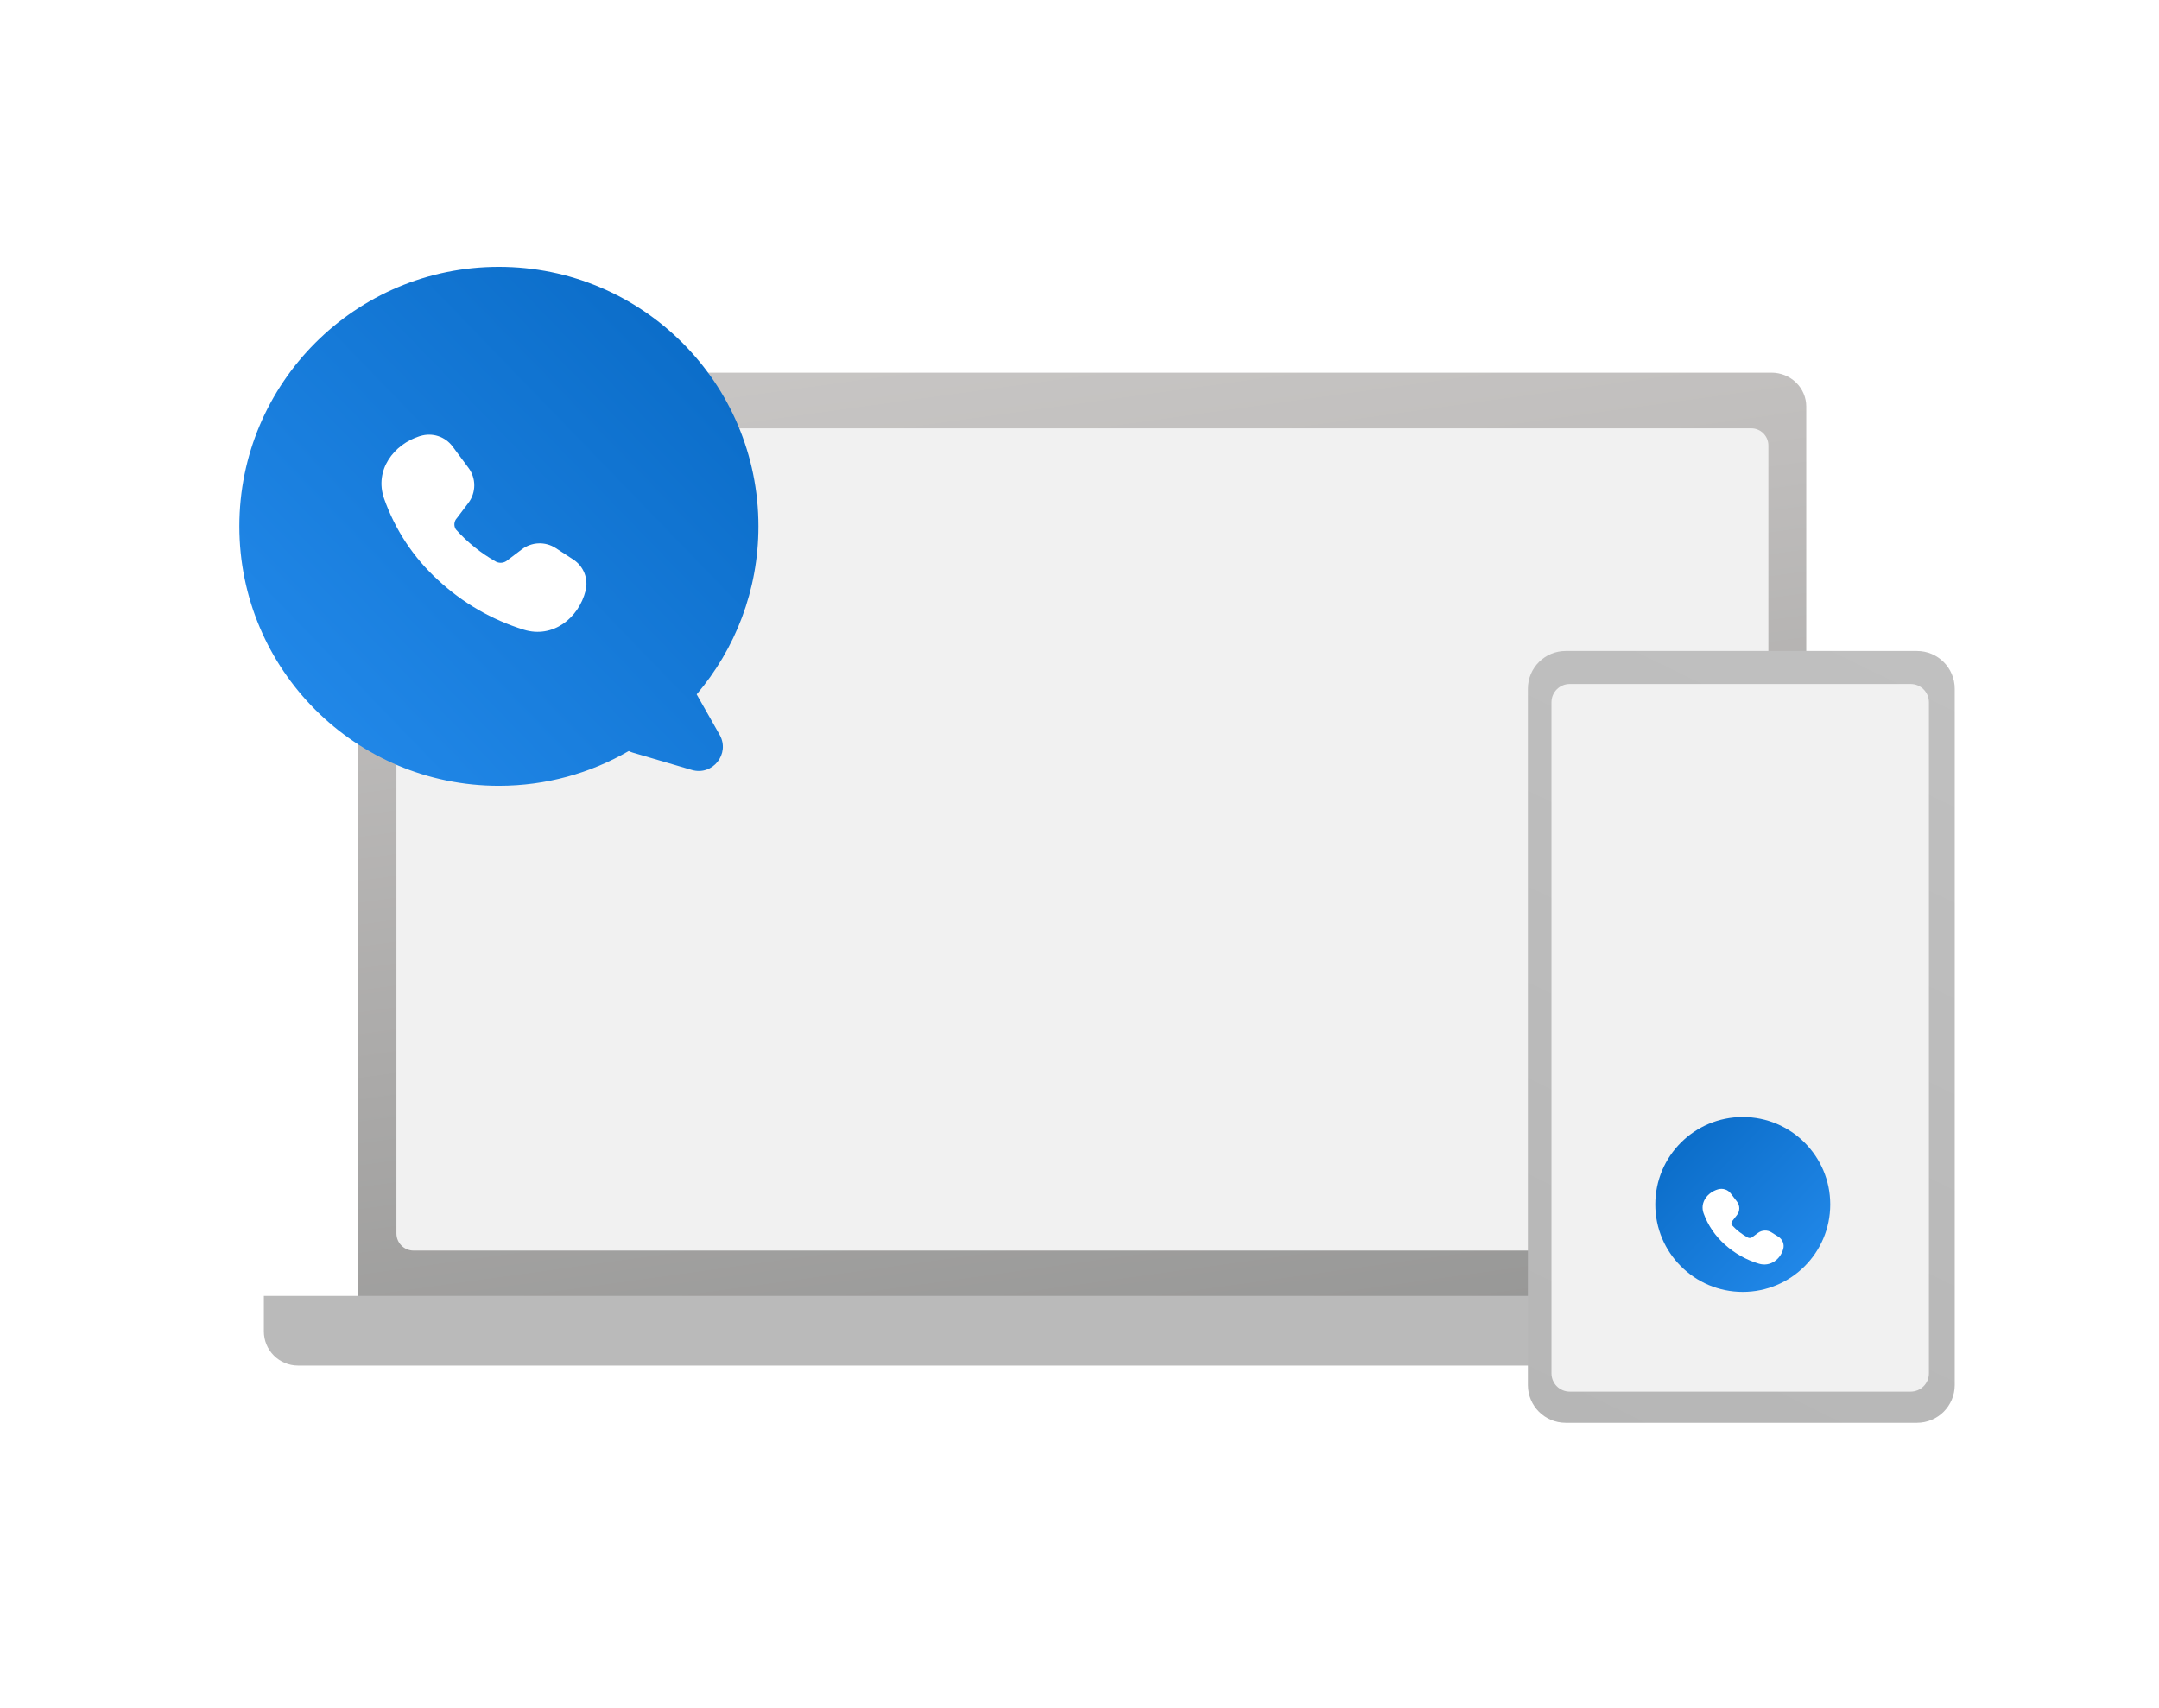
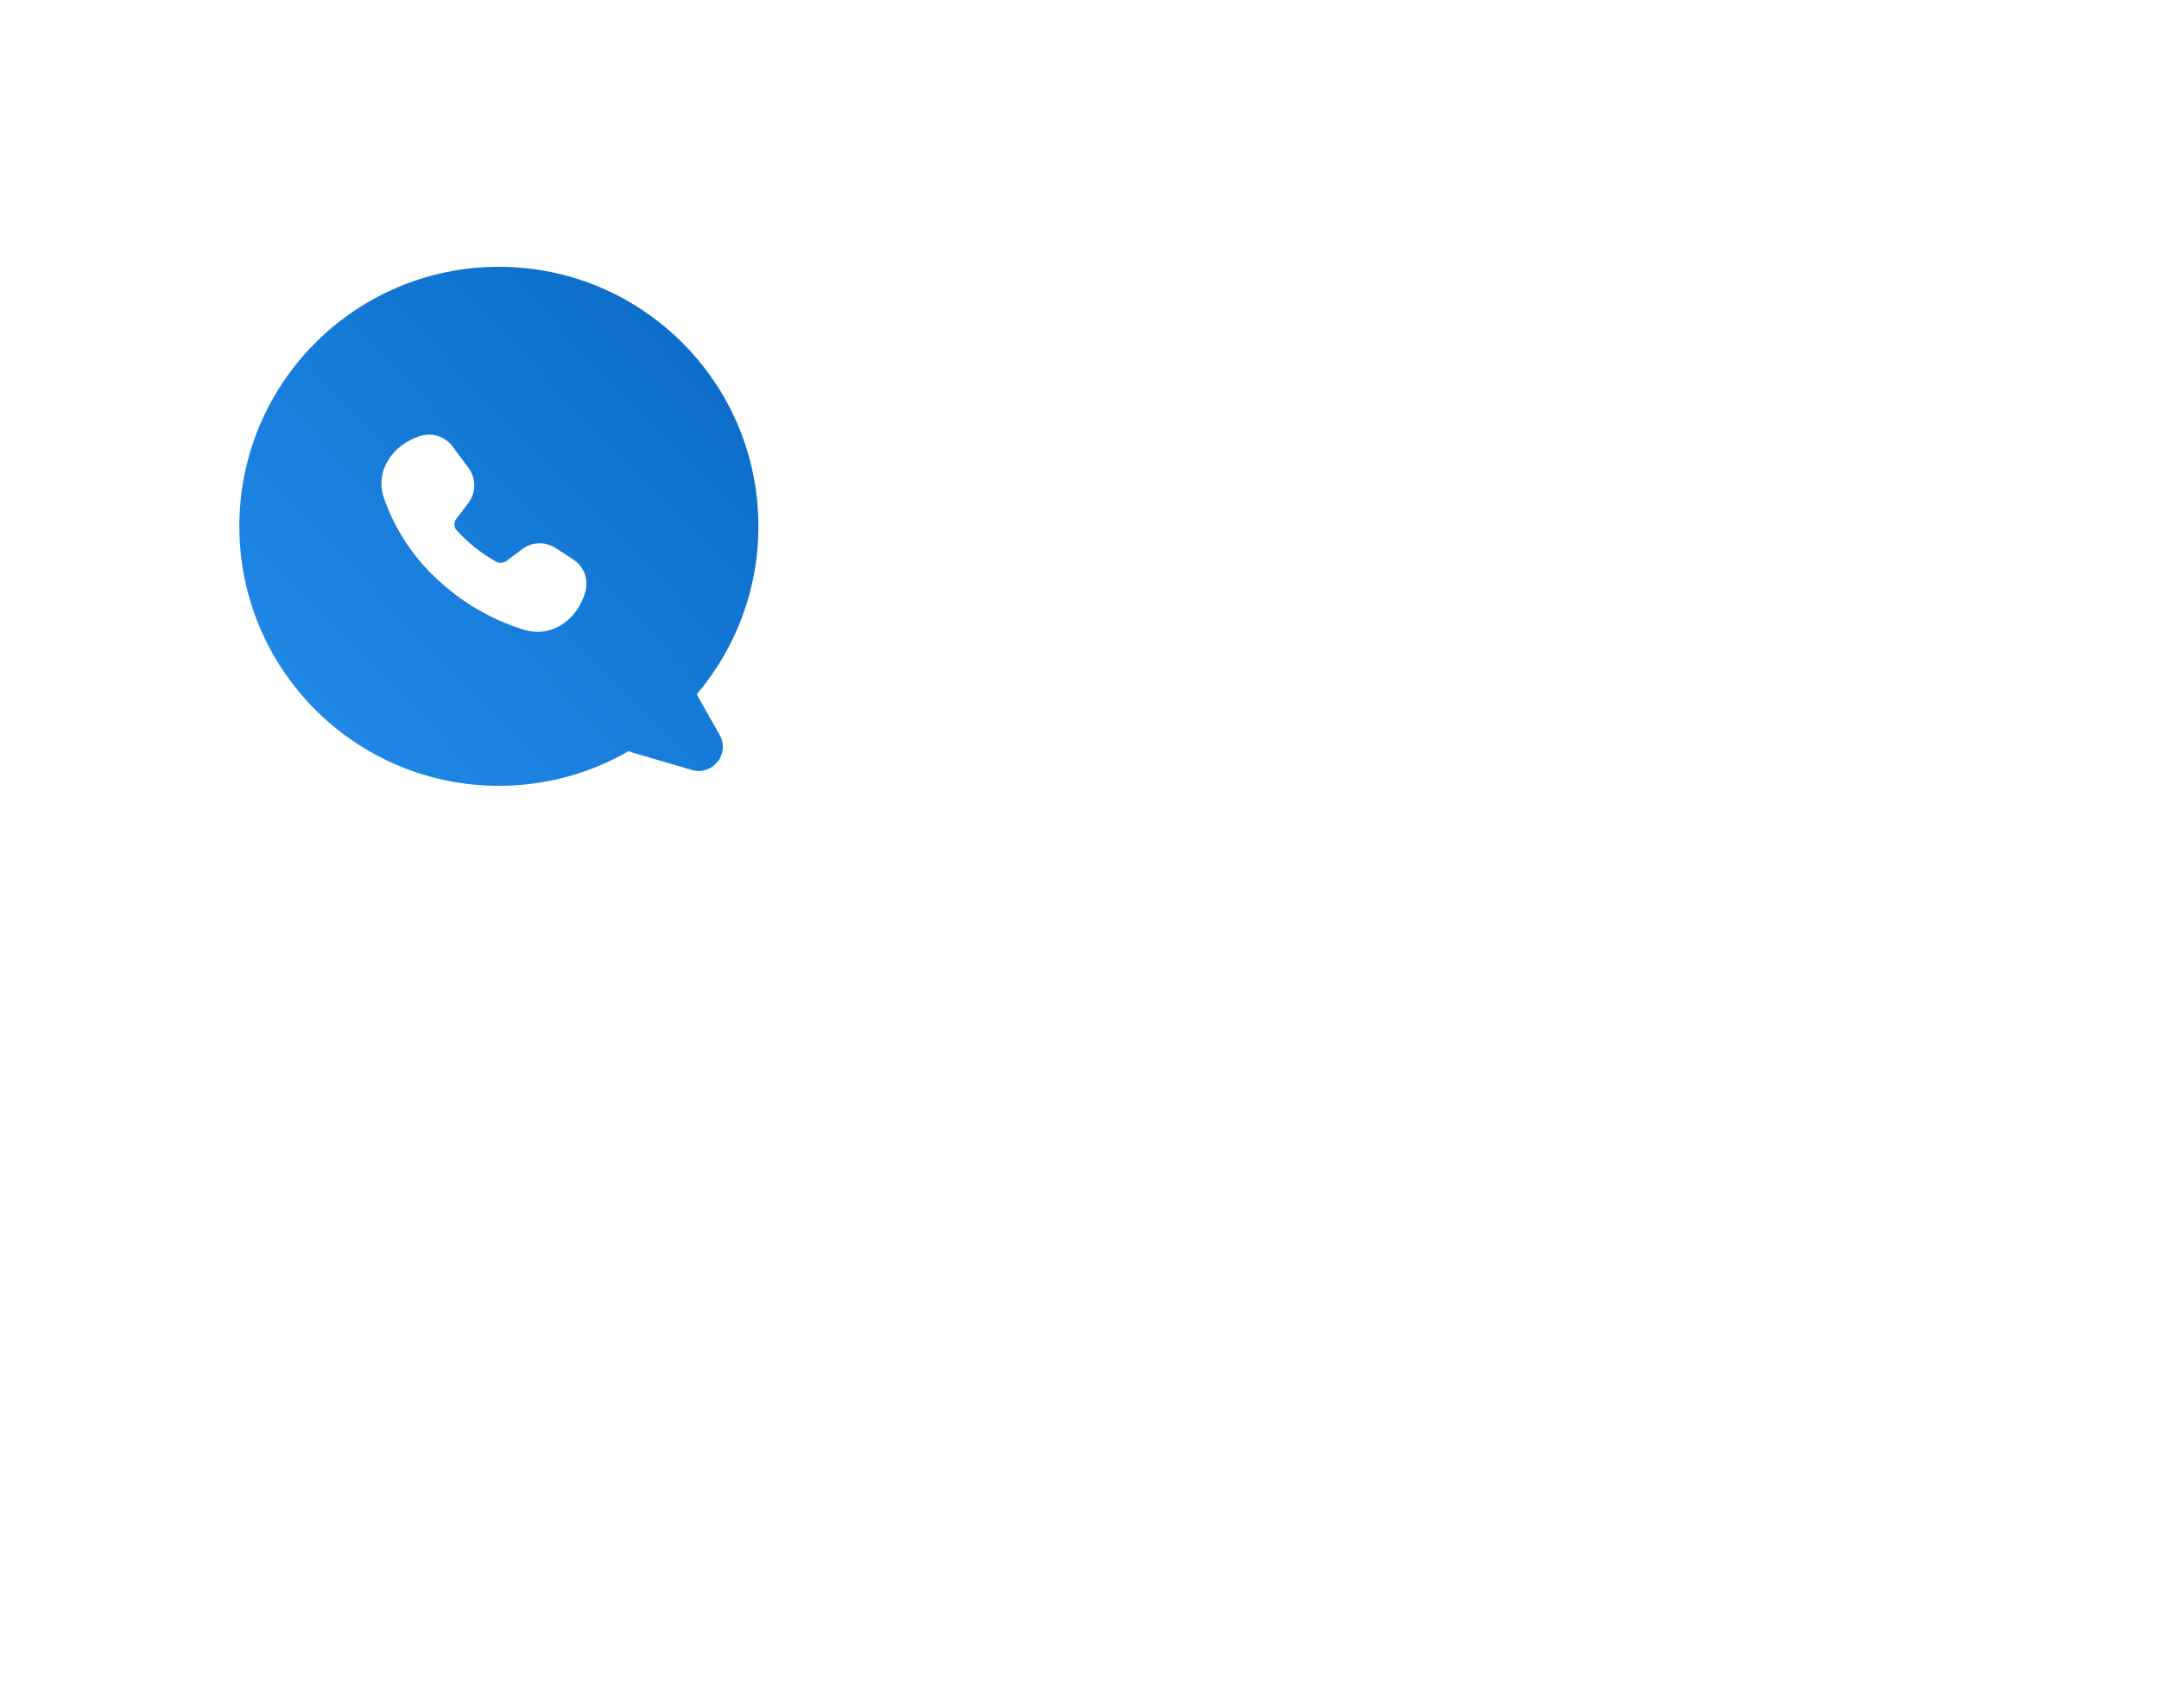
<svg xmlns="http://www.w3.org/2000/svg" viewBox="0 0 268 212" fill="none">
  <g clip-path="url(#clip0_5509_361147)">
    <g clip-path="url(#clip1_5509_361147)">
      <path d="M48.736 46.265H219.9C221.044 46.265 222.141 46.707 222.95 47.493C223.758 48.28 224.213 49.346 224.213 50.459V168.663H44.423V50.459C44.423 49.346 44.877 48.28 45.686 47.493C46.495 46.707 47.592 46.265 48.736 46.265Z" fill="url(#paint0_linear_5509_361147)" />
      <path d="M217.388 53.178H51.334C50.161 53.178 49.211 54.129 49.211 55.301V153.131C49.211 154.303 50.161 155.254 51.334 155.254H217.388C218.561 155.254 219.511 154.303 219.511 153.131V55.301C219.511 54.129 218.561 53.178 217.388 53.178Z" fill="#F1F1F1" />
      <path d="M231.732 169.53L36.993 169.53C35.868 169.53 34.79 169.084 33.995 168.288C33.2 167.493 32.753 166.415 32.753 165.29V160.88L235.972 160.88V165.29C235.972 166.415 235.525 167.493 234.73 168.288C233.935 169.084 232.856 169.53 231.732 169.53Z" fill="#BABABA" />
-       <path d="M237.957 80.818H194.345C191.758 80.818 189.66 82.915 189.66 85.503V171.949C189.66 174.536 191.758 176.634 194.345 176.634H237.957C240.545 176.634 242.643 174.536 242.643 171.949V85.503C242.643 82.915 240.545 80.818 237.957 80.818Z" fill="url(#paint1_linear_5509_361147)" />
      <path d="M239.439 170.5V87.179C239.439 85.93 238.425 84.917 237.174 84.917H194.854C193.603 84.917 192.589 85.93 192.589 87.179V170.5C192.589 171.749 193.603 172.762 194.854 172.762H237.174C238.425 172.762 239.439 171.749 239.439 170.5Z" fill="#F1F1F1" />
    </g>
    <g filter="url(#filter0_ddii_5509_361147)">
      <path fill-rule="evenodd" clip-rule="evenodd" d="M60.24 31.625C78.032 31.625 92.456 46.048 92.456 63.84C92.456 71.798 89.571 79.081 84.79 84.702L87.643 89.728C88.974 92.072 86.777 94.845 84.19 94.087L76.868 91.94C76.689 91.888 76.519 91.82 76.359 91.74C71.618 94.485 66.113 96.056 60.24 96.056C42.448 96.056 28.024 81.633 28.024 63.84C28.024 46.048 42.448 31.625 60.24 31.625Z" fill="url(#paint2_linear_5509_361147)" />
    </g>
    <path d="M52.13 54.135C48.867 55.158 46.461 58.358 47.669 61.867C49.029 65.749 51.331 69.233 54.369 72.006C57.413 74.838 61.056 76.948 65.028 78.178C68.634 79.289 71.835 76.732 72.69 73.337C72.87 72.615 72.821 71.854 72.549 71.16C72.277 70.467 71.796 69.875 71.173 69.467L68.978 68.039C68.347 67.63 67.606 67.426 66.855 67.454C66.103 67.483 65.379 67.742 64.781 68.197L63.018 69.529C62.828 69.702 62.59 69.814 62.336 69.852C62.082 69.889 61.822 69.851 61.59 69.74C59.714 68.688 58.025 67.332 56.591 65.729C56.448 65.513 56.383 65.254 56.407 64.996C56.431 64.738 56.543 64.496 56.723 64.309L58.142 62.431C58.617 61.803 58.873 61.037 58.873 60.249C58.873 59.462 58.617 58.696 58.142 58.067L56.176 55.422C55.727 54.819 55.101 54.371 54.386 54.139C53.67 53.907 52.901 53.902 52.183 54.126L52.13 54.135Z" fill="white" />
    <g filter="url(#filter1_di_5509_361147)">
-       <path d="M216.332 162.855C222.328 162.855 227.19 157.993 227.19 151.997C227.19 146 222.328 141.139 216.332 141.139C210.335 141.139 205.474 146 205.474 151.997C205.474 157.993 210.335 162.855 216.332 162.855Z" fill="url(#paint3_linear_5509_361147)" />
-     </g>
+       </g>
    <path d="M213.233 147.661C211.943 148.053 210.991 149.281 211.469 150.627C212.007 152.116 212.917 153.453 214.119 154.516C215.322 155.603 216.763 156.412 218.333 156.884C219.759 157.31 221.025 156.329 221.363 155.027C221.434 154.75 221.415 154.458 221.307 154.192C221.2 153.926 221.01 153.699 220.763 153.542L219.895 152.995C219.646 152.838 219.353 152.759 219.056 152.77C218.759 152.781 218.472 152.881 218.236 153.055L217.539 153.566C217.463 153.632 217.37 153.676 217.269 153.69C217.168 153.704 217.066 153.69 216.974 153.647C216.232 153.243 215.564 152.723 214.997 152.108C214.941 152.025 214.915 151.926 214.924 151.827C214.934 151.728 214.978 151.635 215.049 151.564L215.611 150.843C215.798 150.602 215.9 150.308 215.9 150.006C215.9 149.704 215.798 149.41 215.611 149.169L214.833 148.155C214.656 147.923 214.408 147.751 214.125 147.662C213.842 147.573 213.538 147.572 213.254 147.657L213.233 147.661Z" fill="white" />
  </g>
  <defs>
    <filter id="filter0_ddii_5509_361147" x="26.665" y="27.83" width="70.523" height="73.522" filterUnits="userSpaceOnUse" color-interpolation-filters="sRGB">
      <feFlood flood-opacity="0" result="BackgroundImageFix" />
      <feColorMatrix in="SourceAlpha" type="matrix" values="0 0 0 0 0 0 0 0 0 0 0 0 0 0 0 0 0 0 127 0" result="hardAlpha" />
      <feOffset dy="0.514" />
      <feGaussianBlur stdDeviation="0.327" />
      <feComposite in2="hardAlpha" operator="out" />
      <feColorMatrix type="matrix" values="0 0 0 0 0 0 0 0 0 0 0 0 0 0 0 0 0 0 0.25 0" />
      <feBlend mode="normal" in2="BackgroundImageFix" result="effect1_dropShadow_5509_361147" />
      <feColorMatrix in="SourceAlpha" type="matrix" values="0 0 0 0 0 0 0 0 0 0 0 0 0 0 0 0 0 0 127 0" result="hardAlpha" />
      <feOffset dx="1.687" dy="2.25" />
      <feGaussianBlur stdDeviation="1.523" />
      <feComposite in2="hardAlpha" operator="out" />
      <feColorMatrix type="matrix" values="0 0 0 0 0 0 0 0 0 0 0 0 0 0 0 0 0 0 0.1 0" />
      <feBlend mode="normal" in2="effect1_dropShadow_5509_361147" result="effect2_dropShadow_5509_361147" />
      <feBlend mode="normal" in="SourceGraphic" in2="effect2_dropShadow_5509_361147" result="shape" />
      <feColorMatrix in="SourceAlpha" type="matrix" values="0 0 0 0 0 0 0 0 0 0 0 0 0 0 0 0 0 0 127 0" result="hardAlpha" />
      <feOffset dy="-3.795" />
      <feGaussianBlur stdDeviation="2.108" />
      <feComposite in2="hardAlpha" operator="arithmetic" k2="-1" k3="1" />
      <feColorMatrix type="matrix" values="0 0 0 0 0 0 0 0 0 0 0 0 0 0 0 0 0 0 0.15 0" />
      <feBlend mode="normal" in2="shape" result="effect3_innerShadow_5509_361147" />
      <feColorMatrix in="SourceAlpha" type="matrix" values="0 0 0 0 0 0 0 0 0 0 0 0 0 0 0 0 0 0 127 0" result="hardAlpha" />
      <feOffset dy="2.53" />
      <feGaussianBlur stdDeviation="1.687" />
      <feComposite in2="hardAlpha" operator="arithmetic" k2="-1" k3="1" />
      <feColorMatrix type="matrix" values="0 0 0 0 1 0 0 0 0 1 0 0 0 0 1 0 0 0 0.25 0" />
      <feBlend mode="normal" in2="effect3_innerShadow_5509_361147" result="effect4_innerShadow_5509_361147" />
    </filter>
    <filter id="filter1_di_5509_361147" x="204.981" y="138.282" width="22.702" height="25.452" filterUnits="userSpaceOnUse" color-interpolation-filters="sRGB">
      <feFlood flood-opacity="0" result="BackgroundImageFix" />
      <feColorMatrix in="SourceAlpha" type="matrix" values="0 0 0 0 0 0 0 0 0 0 0 0 0 0 0 0 0 0 127 0" result="hardAlpha" />
      <feOffset dy="0.387" />
      <feGaussianBlur stdDeviation="0.247" />
      <feComposite in2="hardAlpha" operator="out" />
      <feColorMatrix type="matrix" values="0 0 0 0 0 0 0 0 0 0 0 0 0 0 0 0 0 0 0.25 0" />
      <feBlend mode="normal" in2="BackgroundImageFix" result="effect1_dropShadow_5509_361147" />
      <feBlend mode="normal" in="SourceGraphic" in2="effect1_dropShadow_5509_361147" result="shape" />
      <feColorMatrix in="SourceAlpha" type="matrix" values="0 0 0 0 0 0 0 0 0 0 0 0 0 0 0 0 0 0 127 0" result="hardAlpha" />
      <feOffset dy="-2.856" />
      <feGaussianBlur stdDeviation="1.587" />
      <feComposite in2="hardAlpha" operator="arithmetic" k2="-1" k3="1" />
      <feColorMatrix type="matrix" values="0 0 0 0 0 0 0 0 0 0 0 0 0 0 0 0 0 0 0.15 0" />
      <feBlend mode="normal" in2="shape" result="effect2_innerShadow_5509_361147" />
    </filter>
    <linearGradient id="paint0_linear_5509_361147" x1="155.16" y1="251.706" x2="111.548" y2="-63.241" gradientUnits="userSpaceOnUse">
      <stop stop-color="#737373" />
      <stop offset="0.25" stop-color="#969695" />
      <stop offset="0.58" stop-color="#BFBDBC" />
      <stop offset="0.84" stop-color="#D8D6D4" />
      <stop offset="1" stop-color="#E1DFDD" />
    </linearGradient>
    <linearGradient id="paint1_linear_5509_361147" x1="239.439" y1="80.818" x2="192.588" y2="176.862" gradientUnits="userSpaceOnUse">
      <stop stop-color="#C0C0C0" />
      <stop offset="1" stop-color="#B6B6B6" />
    </linearGradient>
    <linearGradient id="paint2_linear_5509_361147" x1="-19.75" y1="57.413" x2="68.374" y2="-27.898" gradientUnits="userSpaceOnUse">
      <stop stop-color="#278FF1" />
      <stop offset="1" stop-color="#005FB8" />
    </linearGradient>
    <linearGradient id="paint3_linear_5509_361147" x1="243.291" y1="149.83" x2="213.59" y2="121.077" gradientUnits="userSpaceOnUse">
      <stop stop-color="#278FF1" />
      <stop offset="1" stop-color="#005FB8" />
    </linearGradient>
    <clipPath id="clip0_5509_361147">
      <rect width="267.05" height="212" fill="white" transform="translate(0.5)" />
    </clipPath>
    <clipPath id="clip1_5509_361147">
-       <rect width="267.05" height="212" fill="white" transform="translate(0.5)" />
-     </clipPath>
+       </clipPath>
  </defs>
</svg>